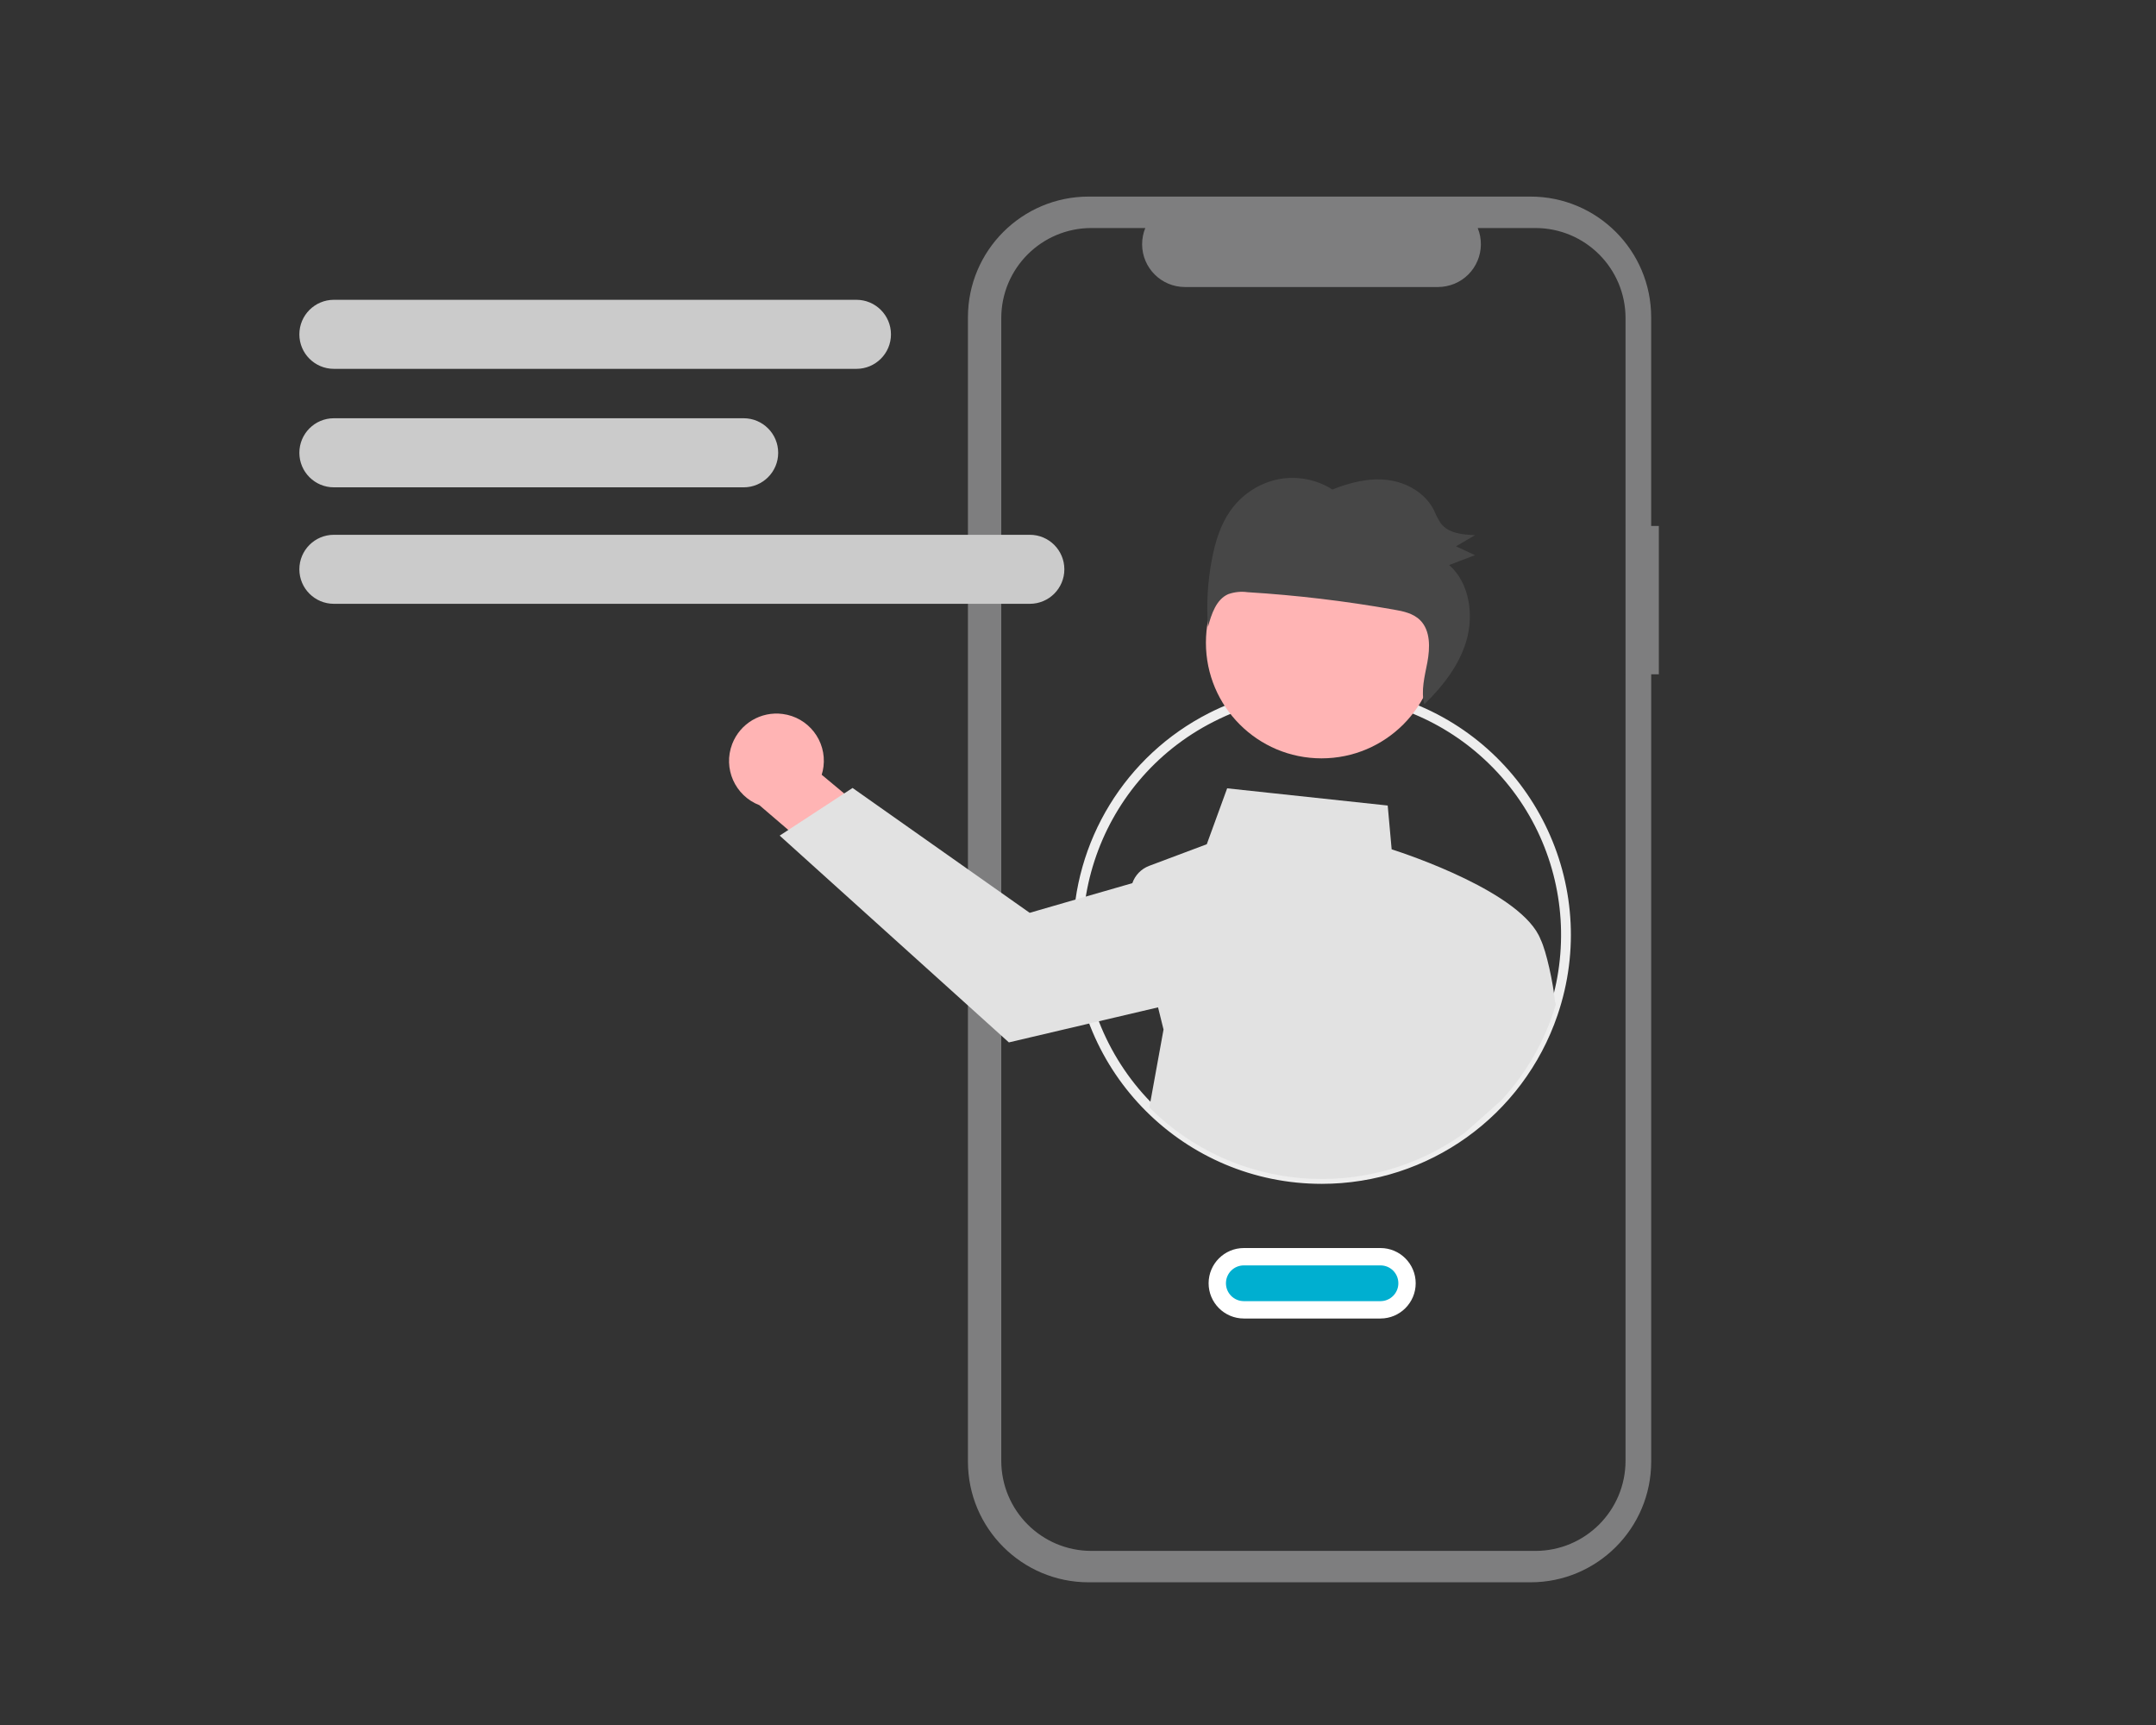
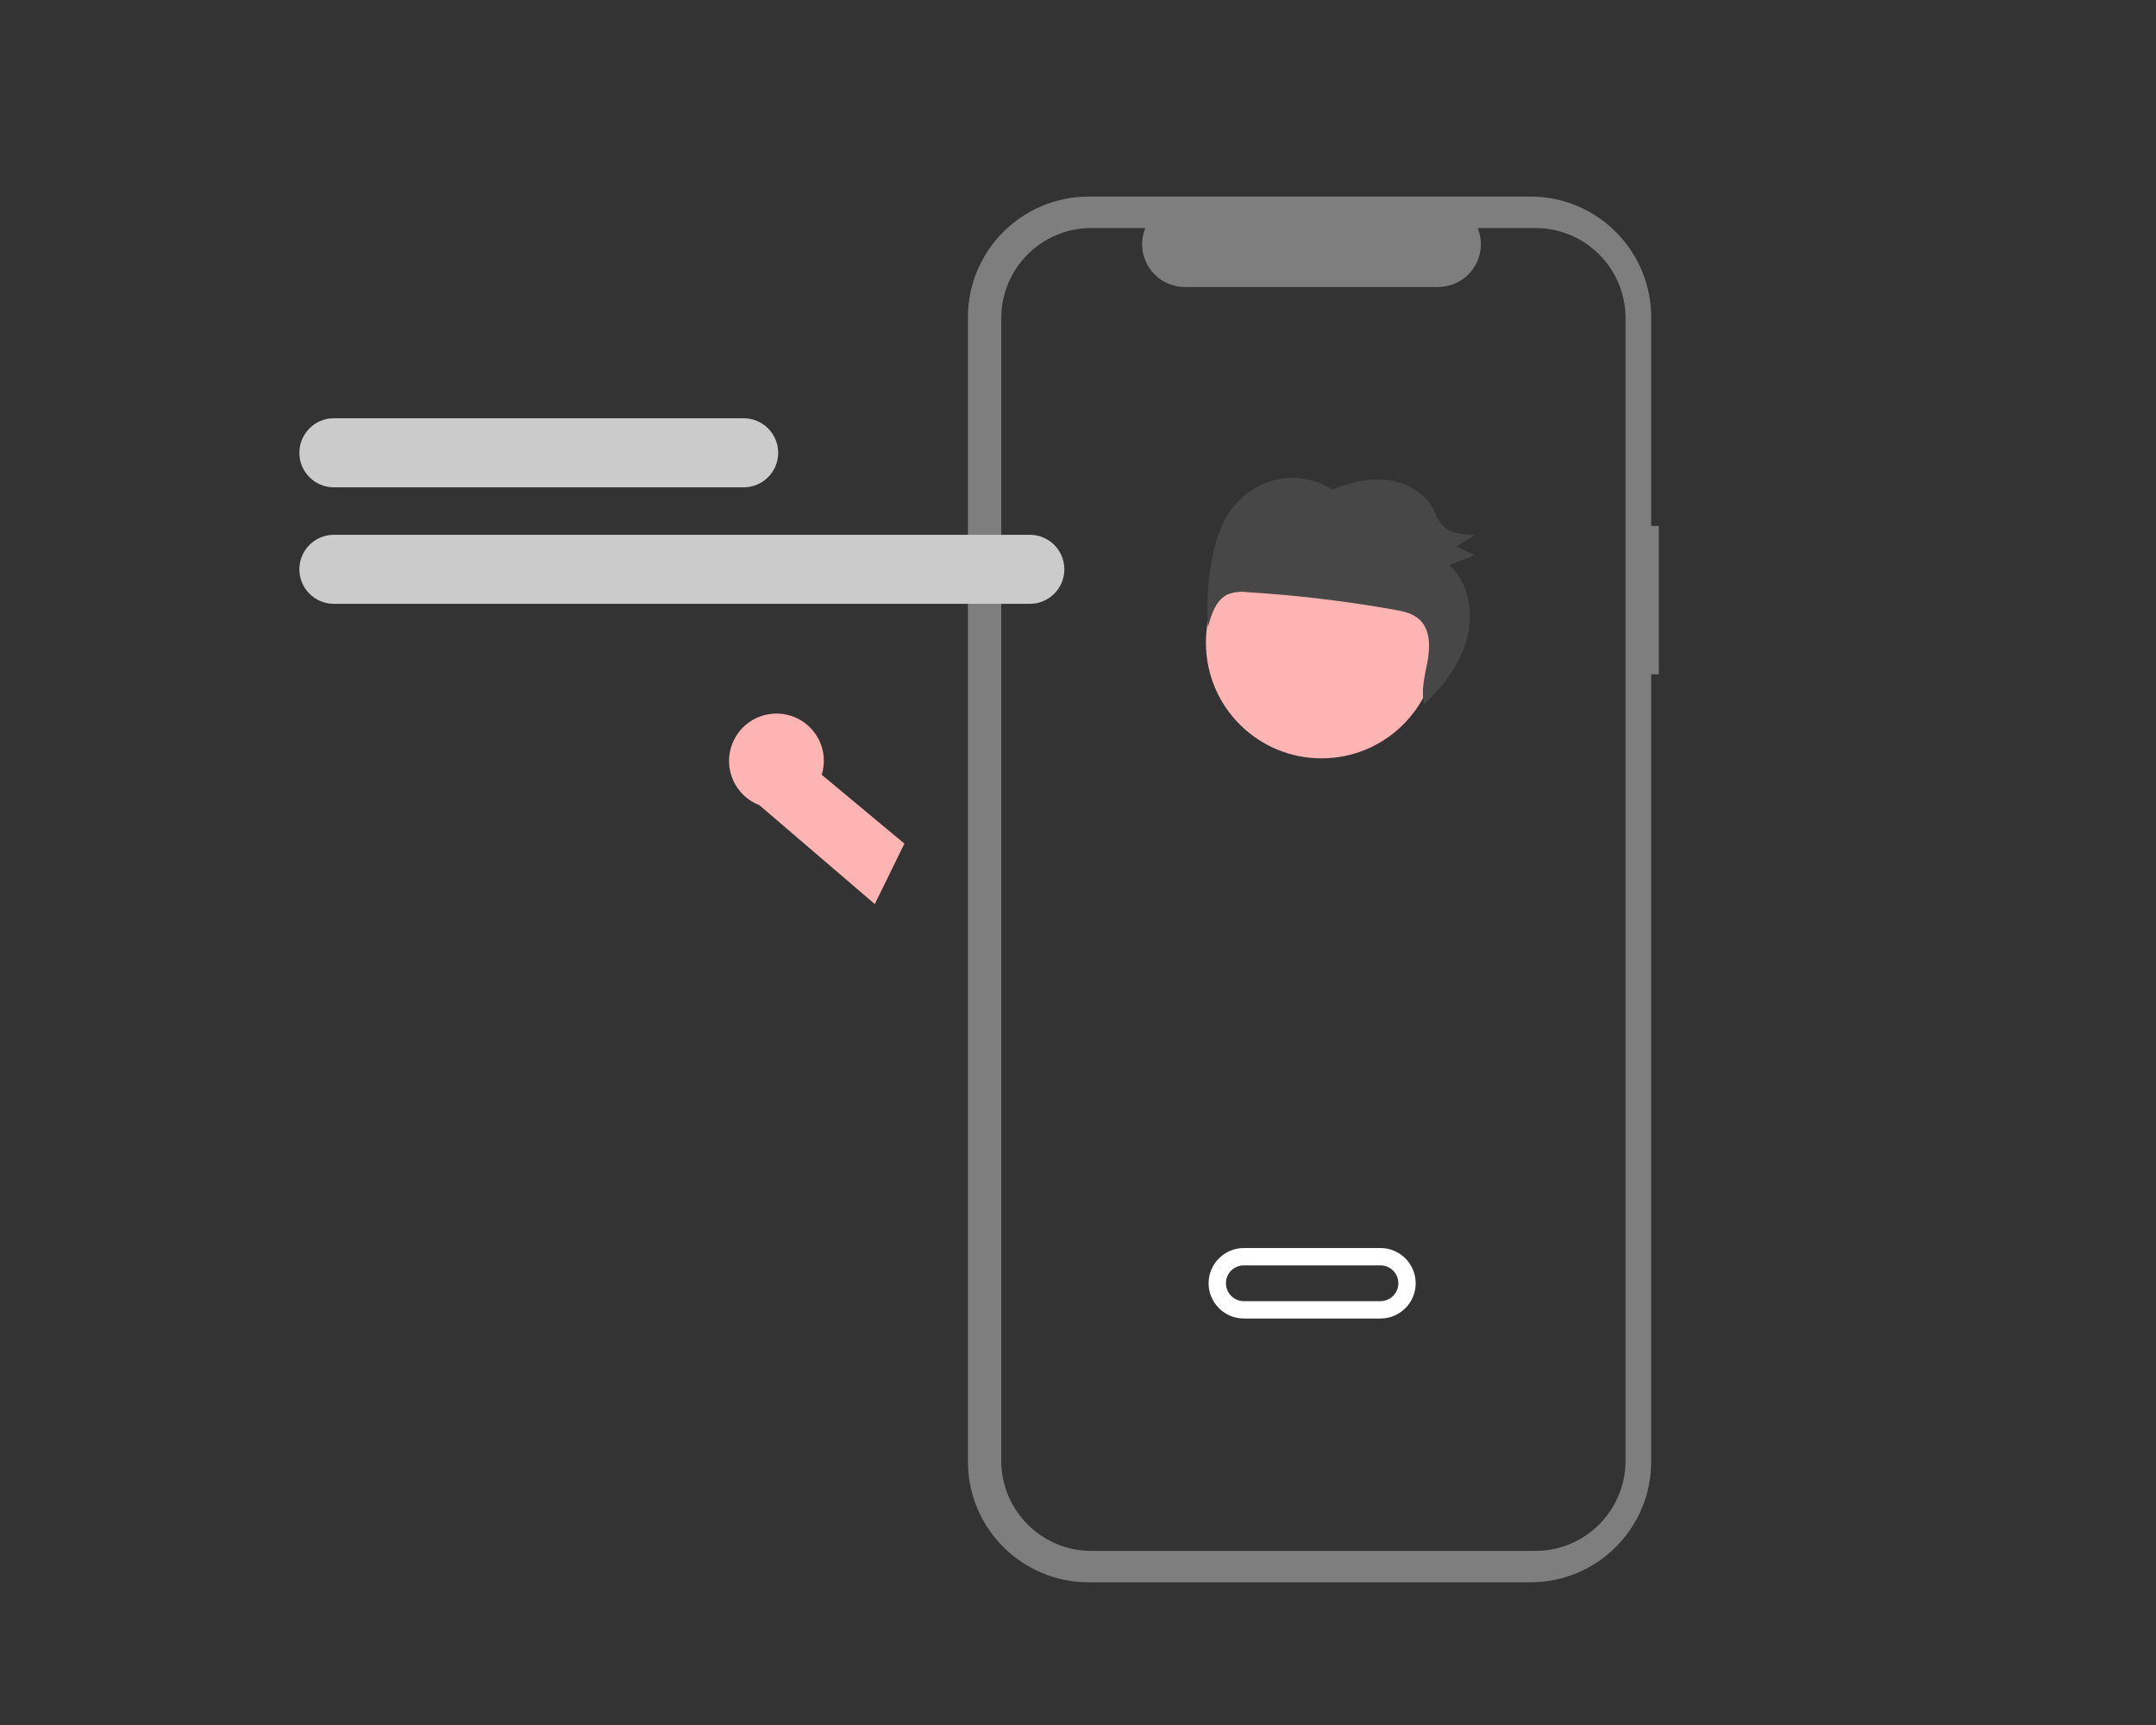
<svg xmlns="http://www.w3.org/2000/svg" version="1.1" id="Capa_1" x="0px" y="0px" width="100px" height="80px" viewBox="0 0 100 80" enable-background="new 0 0 100 80" xml:space="preserve">
  <rect x="0" y="0" width="100" height="80" fill="#333333" stroke="none" />
  <path fill="#7E7E7F" d="M76.585,24.392v-9.676c0-3.09-2.504-5.599-5.596-5.599H50.495c-3.092,0-5.6,2.509-5.6,5.599v53.067  c0,3.092,2.507,5.599,5.6,5.599H70.99c3.091,0,5.596-2.507,5.596-5.599V31.272h0.355v-6.881H76.585z M75.396,67.743  c0,2.312-1.872,4.183-4.182,4.183H50.622c-2.309,0-4.181-1.871-4.181-4.183V14.756c0-2.312,1.872-4.181,4.181-4.181h2.499  c-0.096,0.236-0.147,0.492-0.147,0.752c0,1.094,0.89,1.984,1.986,1.984h11.742c0.255,0,0.511-0.054,0.749-0.148  c1.016-0.415,1.501-1.574,1.089-2.588h2.674c2.31,0,4.182,1.869,4.182,4.181V67.743z" />
-   <path fill="#EEEEEE" d="M61.314,54.903c-6.371,0.006-11.538-5.154-11.545-11.522c0-0.007,0-0.015,0-0.021  c-0.004-4.343,2.433-8.32,6.3-10.286c2.78-1.415,6.013-1.647,8.966-0.646c6.037,2.058,9.263,8.616,7.206,14.652  C70.646,51.758,66.254,54.901,61.314,54.903z M61.314,32.266c-1.752-0.004-3.477,0.409-5.037,1.211  c-5.459,2.779-7.629,9.46-4.85,14.917c2.783,5.458,9.461,7.631,14.92,4.849c0.509-0.26,0.998-0.559,1.462-0.895  c0.598-0.431,1.152-0.925,1.651-1.468c4.158-4.496,3.881-11.512-0.616-15.668C66.798,33.317,64.105,32.264,61.314,32.266z" />
  <path fill="#FFB4B4" d="M36.298,33.111c1.197,0.153,2.046,1.244,1.897,2.442c-0.016,0.127-0.043,0.254-0.083,0.377l3.836,3.194  l-1.373,2.804l-5.352-4.586c-1.132-0.438-1.699-1.708-1.261-2.841C34.327,33.554,35.292,32.98,36.298,33.111L36.298,33.111z" />
-   <path fill="#E2E2E2" d="M72.123,46.436c-0.079-0.825-0.396-2.312-0.664-2.862c-0.832-2.17-6.189-3.954-6.911-4.185l-0.183-2.031  l-7.447-0.798l-0.945,2.593l-2.671,1.002c-0.367,0.139-0.654,0.433-0.782,0.803l0,0l-2.396,0.691l-2.365,0.685l-8.215-5.791  l-0.389,0.254l-2.591,1.694l-0.401,0.262l10.631,9.59l3.949-0.928l2.97-0.697l0.254,1.028l-0.657,3.616  c3.928,3.933,10.13,4.426,14.633,1.169l1.686-1.495c1.176-1.274,2.044-2.796,2.536-4.459L72.123,46.436z" />
  <circle fill="#FFB4B4" cx="61.295" cy="29.808" r="5.362" />
  <path fill="#474747" d="M57.061,23.695c0.52-0.745,1.304-1.267,2.191-1.462c0.876-0.179,1.791-0.012,2.549,0.47  c0.822-0.331,1.71-0.553,2.58-0.44c0.873,0.113,1.727,0.6,2.131,1.401c0.083,0.208,0.187,0.404,0.307,0.597  c0.355,0.474,1.014,0.537,1.598,0.558c-0.296,0.172-0.591,0.344-0.884,0.518c0.292,0.136,0.587,0.274,0.881,0.41  c-0.4,0.153-0.8,0.306-1.199,0.457c0.93,0.817,1.154,2.275,0.805,3.495c-0.335,1.157-1.101,2.13-1.956,2.963  c-0.167-0.619,0.017-1.296,0.139-1.938c0.128-0.681,0.15-1.475-0.328-1.956c-0.319-0.323-0.79-0.423-1.235-0.498  c-2.241-0.396-4.502-0.667-6.774-0.806c-0.303-0.044-0.613-0.01-0.902,0.093c-0.553,0.245-0.775,0.919-0.935,1.519  c-0.078-1.052-0.016-2.107,0.183-3.14C56.362,25.142,56.601,24.352,57.061,23.695z" />
  <g>
-     <path fill="#00AFD0" d="M57.692,60.745c-0.679,0-1.232-0.553-1.232-1.231s0.553-1.231,1.232-1.231h6.338   c0.679,0,1.231,0.553,1.231,1.231s-0.553,1.231-1.231,1.231H57.692z" />
    <path fill="#FFFFFF" d="M64.03,58.685c0.457,0,0.829,0.367,0.829,0.829c0,0.456-0.373,0.829-0.829,0.829h-6.338   c-0.458,0-0.83-0.373-0.83-0.829c0-0.462,0.372-0.829,0.83-0.829H64.03 M64.03,57.88h-6.338c-0.901,0-1.634,0.733-1.634,1.634   s0.733,1.634,1.634,1.634h6.338c0.901,0,1.633-0.733,1.633-1.634S64.931,57.88,64.03,57.88L64.03,57.88z" />
  </g>
  <path fill="#CBCBCB" d="M34.492,22.601H15.486c-0.884,0-1.601-0.717-1.601-1.601c0-0.885,0.716-1.603,1.601-1.603h19.006  c0.884,0,1.602,0.718,1.602,1.603C36.094,21.884,35.376,22.601,34.492,22.601z" />
-   <path fill="#CBCBCB" d="M39.723,17.106H15.486c-0.884,0-1.601-0.716-1.601-1.599c0-0.886,0.716-1.603,1.601-1.603h24.237  c0.884,0,1.602,0.717,1.602,1.603C41.325,16.391,40.607,17.106,39.723,17.106z" />
  <path fill="#CBCBCB" d="M47.766,28.003h-32.28c-0.884,0-1.601-0.716-1.601-1.6s0.716-1.601,1.601-1.601h32.28  c0.884,0,1.601,0.717,1.601,1.601S48.65,28.003,47.766,28.003z" />
</svg>